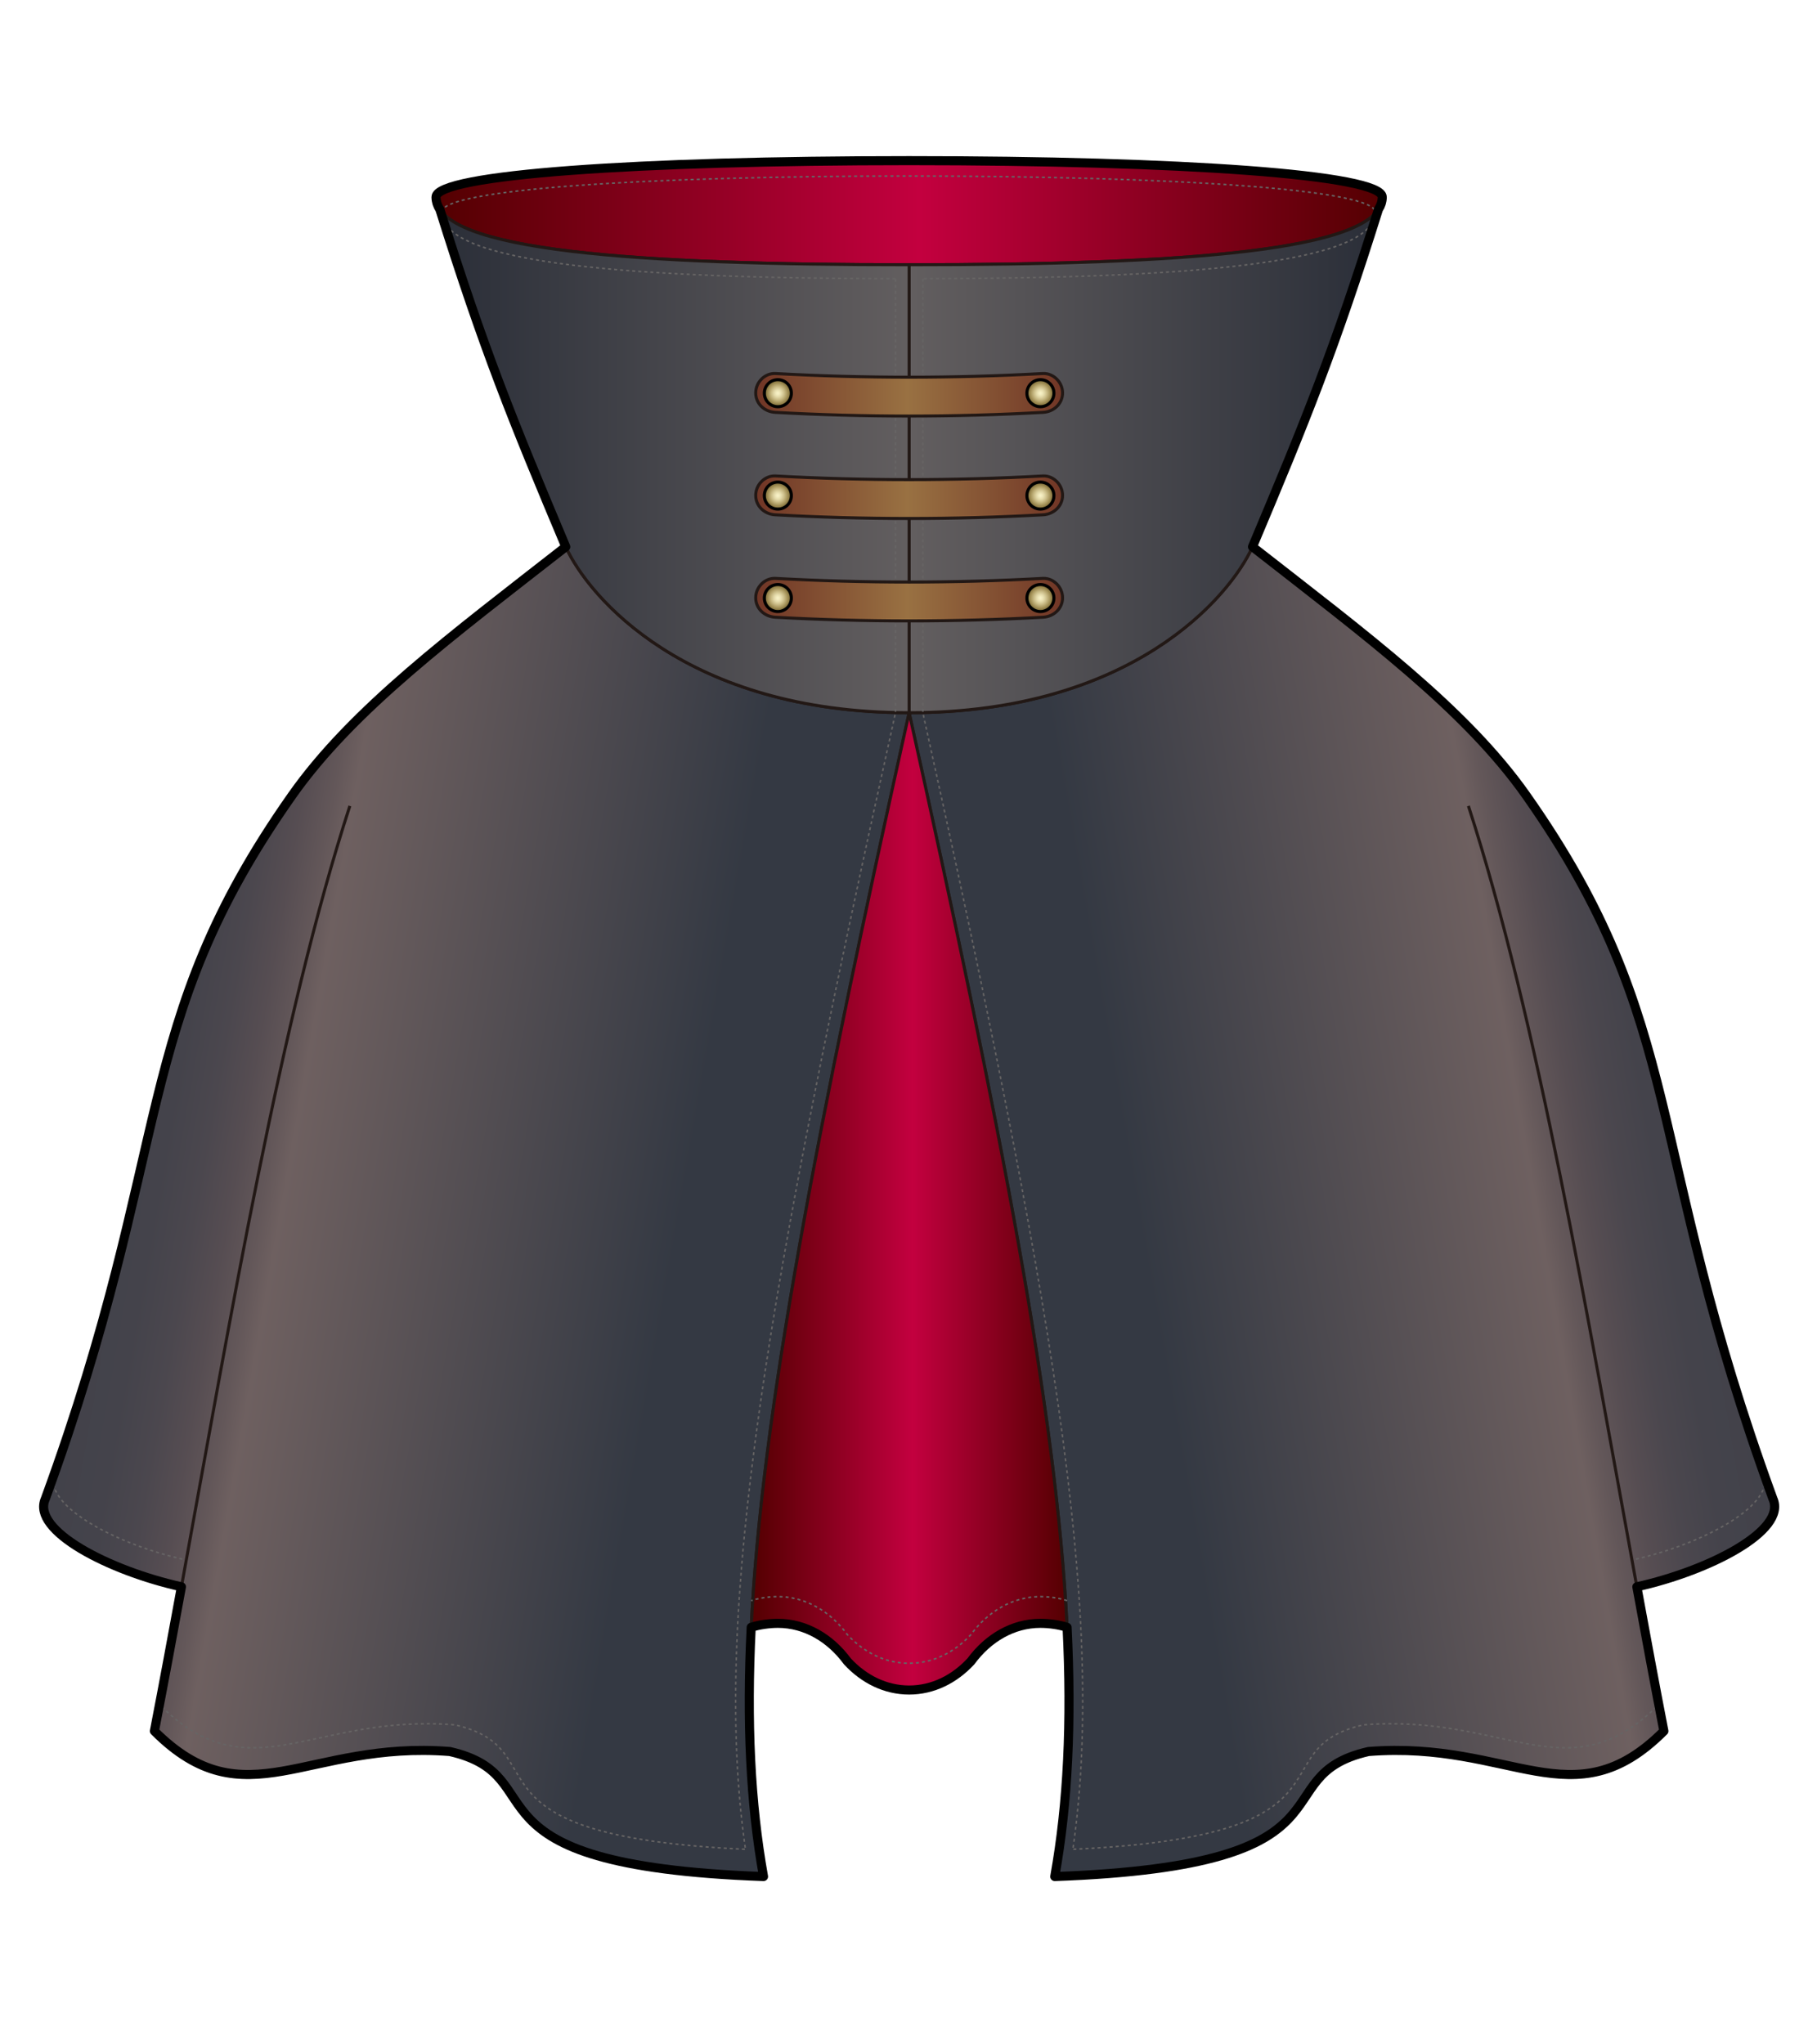
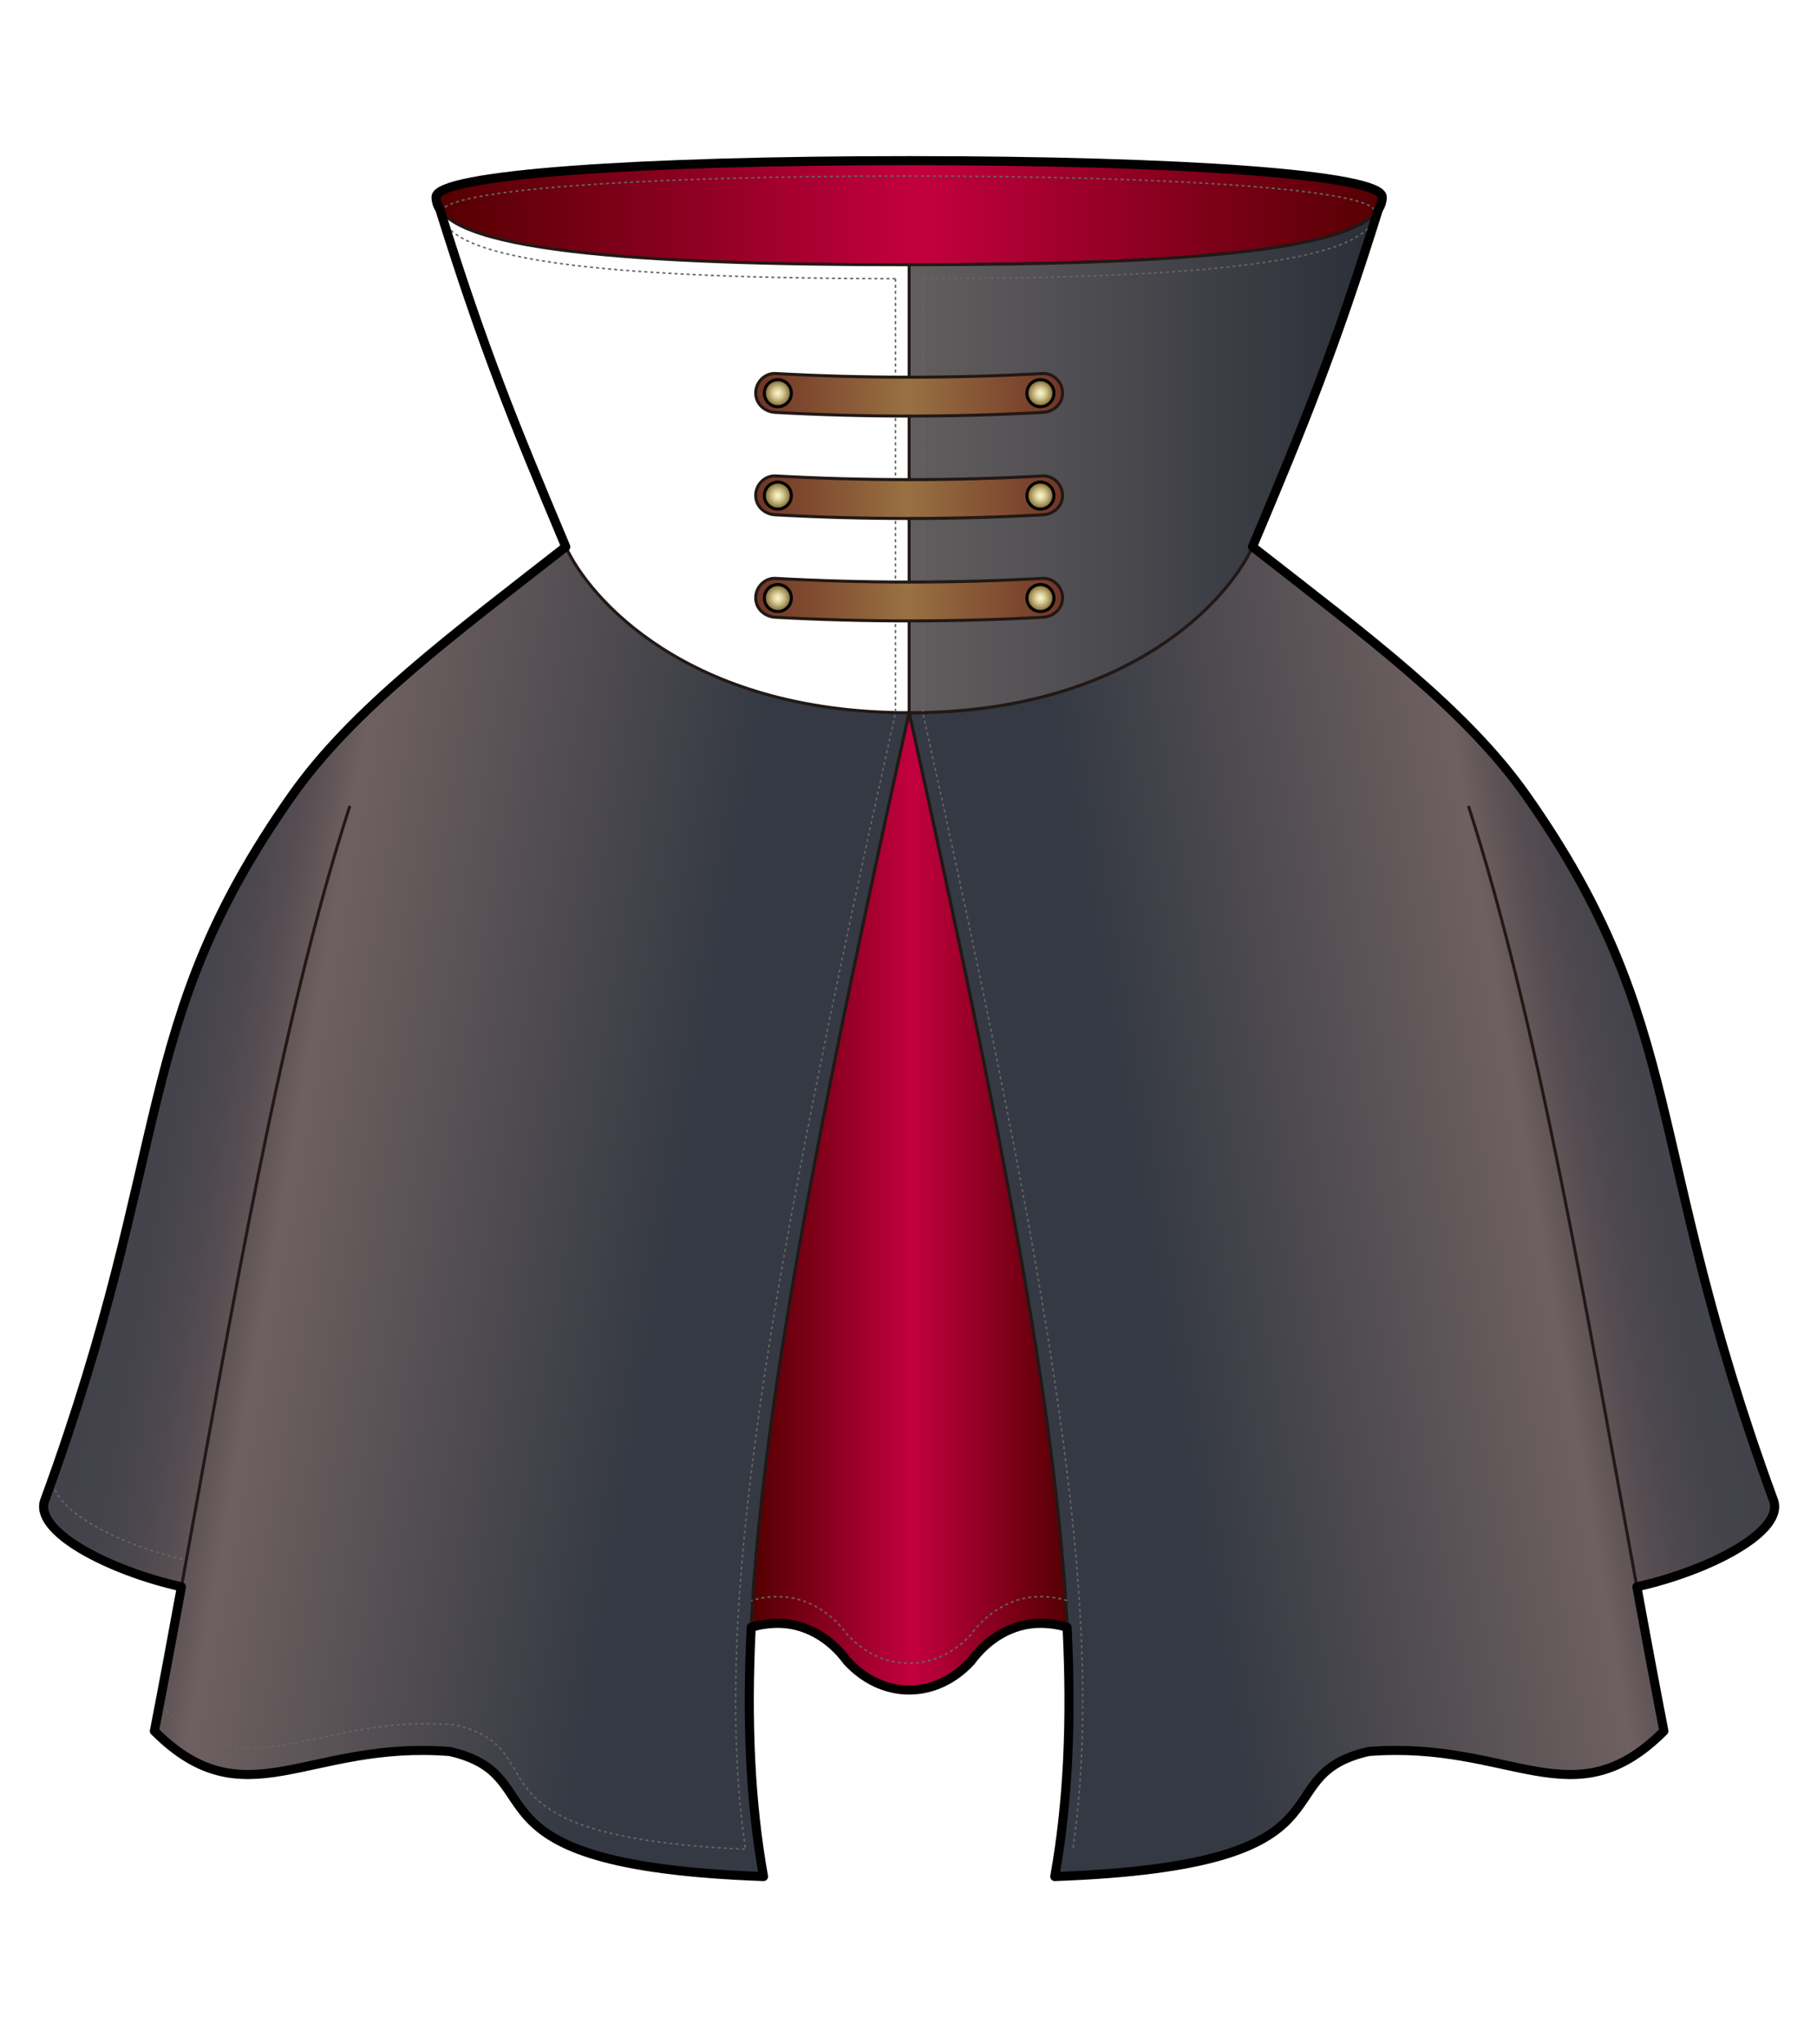
<svg xmlns="http://www.w3.org/2000/svg" version="1.1" id="レイヤー_1" width="600" height="675" viewBox="0 0 600 675" overflow="visible" enable-background="new 0 0 600 675" xml:space="preserve">
  <rect fill="none" width="600" height="675" />
  <g>
    <linearGradient id="XMLID_16_" gradientUnits="userSpaceOnUse" x1="7568.771" y1="369.598" x2="7820.298" y2="413.949" gradientTransform="matrix(-1 0 0 1 8132.334 0)">
      <stop offset="0.006" style="stop-color:#42424A" />
      <stop offset="0.075" style="stop-color:#44434B" />
      <stop offset="0.126" style="stop-color:#4B474E" />
      <stop offset="0.17" style="stop-color:#564D52" />
      <stop offset="0.21" style="stop-color:#635759" />
      <stop offset="0.236" style="stop-color:#6E6060" />
      <stop offset="0.747" style="stop-color:#343943" />
      <stop offset="1" style="stop-color:#343943" />
    </linearGradient>
    <path fill="url(#XMLID_16_)" stroke="#221815" d="M413.592,180.539c37.556,29.347,70.33,53.608,90.398,82.115   c53.322,75.745,38.691,115.163,81.471,232.245c4.647,10.449-20.884,23.672-44.95,29.025c2.966,16.232,5.927,32.182,8.926,47.636   c-30.021,30.022-50.285,3.021-97.567,6.755c-36.025,8.256,0,37.525-103.572,41.279c14.26-79.556-4.504-187.631-48.088-384.268   C373.814,235.326,406.086,197.05,413.592,180.539z" />
-     <path fill="none" stroke="#666464" stroke-width="0.5" stroke-dasharray="1" d="M582.293,486.076   c4.647,10.448-19.324,23.671-43.393,29.025c2.967,16.23,5.928,32.182,8.928,47.636c-30.023,30.021-50.287,3.021-97.568,6.755   c-35.487,8.132,1.884,36.656-95.985,41.094" />
    <path fill="none" stroke="#221815" d="M540.511,523.924c-16.335-89.396-32.751-187.32-55.619-257.827" />
    <linearGradient id="XMLID_17_" gradientUnits="userSpaceOnUse" x1="36.855" y1="369.599" x2="288.383" y2="413.95">
      <stop offset="0.006" style="stop-color:#42424A" />
      <stop offset="0.075" style="stop-color:#44434B" />
      <stop offset="0.126" style="stop-color:#4B474E" />
      <stop offset="0.17" style="stop-color:#564D52" />
      <stop offset="0.21" style="stop-color:#635759" />
      <stop offset="0.236" style="stop-color:#6E6060" />
      <stop offset="0.747" style="stop-color:#343943" />
      <stop offset="1" style="stop-color:#343943" />
    </linearGradient>
    <path fill="url(#XMLID_17_)" stroke="#221815" d="M186.825,180.539c-37.555,29.347-70.329,53.608-90.397,82.115   c-53.322,75.745-38.691,115.163-81.472,232.245c-4.646,10.449,20.885,23.672,44.951,29.025   c-2.965,16.232-5.927,32.182-8.926,47.636c30.021,30.022,50.284,3.021,97.567,6.755c36.025,8.256,0,37.525,103.573,41.279   c-14.261-79.556,4.503-187.631,48.087-384.268C226.604,235.326,194.331,197.05,186.825,180.539z" />
    <path fill="none" stroke="#666464" stroke-width="0.5" stroke-dasharray="1" d="M18.123,486.076   c-4.646,10.448,19.326,23.671,43.392,29.025c-2.964,16.23-5.927,32.182-8.925,47.636c30.021,30.021,50.284,3.021,97.568,6.755   c35.487,8.133-1.889,36.658,96.003,41.096" />
    <linearGradient id="XMLID_18_" gradientUnits="userSpaceOnUse" x1="143.978" y1="70.227" x2="456.44" y2="70.227">
      <stop offset="0.006" style="stop-color:#540001" />
      <stop offset="0.511" style="stop-color:#C3003F" />
      <stop offset="1" style="stop-color:#540001" />
    </linearGradient>
    <path fill="url(#XMLID_18_)" stroke="#221815" d="M300.209,87.412c-89.532,0-156.23-4.441-156.23-22.331   c0-7.461,66.698-12.04,156.23-12.04s156.231,4.578,156.231,12.04C456.44,82.97,389.741,87.412,300.209,87.412z" />
    <linearGradient id="XMLID_19_" gradientUnits="userSpaceOnUse" x1="300.209" y1="150.203" x2="456.44" y2="150.203">
      <stop offset="0.006" style="stop-color:#625E5F" />
      <stop offset="1" style="stop-color:#2A2E38" />
    </linearGradient>
    <path fill="url(#XMLID_19_)" stroke="#221815" d="M413.592,180.538c18.014-42.778,27.732-66.757,42.849-115.458   c0,17.89-66.699,22.331-156.231,22.331v147.914C373.814,235.326,406.086,197.05,413.592,180.538z" />
    <linearGradient id="XMLID_20_" gradientUnits="userSpaceOnUse" x1="7084.482" y1="150.203" x2="7240.713" y2="150.203" gradientTransform="matrix(-1 0 0 1 7384.691 0)">
      <stop offset="0.006" style="stop-color:#625E5F" />
      <stop offset="1" style="stop-color:#2A2E38" />
    </linearGradient>
-     <path fill="url(#XMLID_20_)" stroke="#221815" d="M186.825,180.538c-18.013-42.778-27.73-66.757-42.847-115.458   c0,17.89,66.698,22.331,156.23,22.331v147.914C226.604,235.326,194.331,197.05,186.825,180.538z" />
    <path fill="none" stroke="#666464" stroke-width="0.5" stroke-dasharray="1" d="M295.71,92.024l-0.005,143.302   c-41.961,189.317-60.915,296.543-49.543,375.262" />
    <path fill="none" stroke="#666464" stroke-width="0.5" stroke-dasharray="1" d="M304.734,92.024l0.002,143.302   c41.963,189.316,60.916,296.543,49.544,375.26" />
    <path fill="none" stroke="#221815" d="M59.907,523.924c16.335-89.396,32.751-187.32,55.619-257.827" />
    <linearGradient id="XMLID_21_" gradientUnits="userSpaceOnUse" x1="249.547" y1="130.348" x2="350.871" y2="130.348">
      <stop offset="0.006" style="stop-color:#713626" />
      <stop offset="0.494" style="stop-color:#997142" />
      <stop offset="1" style="stop-color:#713626" />
    </linearGradient>
    <path fill="url(#XMLID_21_)" stroke="#221815" d="M300.209,137.373c14.731,0,29.721-0.41,44.248-1.219   c3.543-0.212,6.414-2.872,6.414-6.415l0,0c0-3.542-2.977-6.52-6.414-6.414c-14.527,0.808-29.517,1.218-44.248,1.218   c-14.729,0-29.721-0.41-44.248-1.218c-3.438-0.106-6.414,2.871-6.414,6.414l0,0c0,3.543,2.872,6.202,6.414,6.415   C270.488,136.963,285.479,137.373,300.209,137.373z" />
    <radialGradient id="XMLID_22_" cx="343.562" cy="129.82" r="4.466" gradientUnits="userSpaceOnUse">
      <stop offset="0" style="stop-color:#F9F2C8" />
      <stop offset="0.117" style="stop-color:#F3ECBF" />
      <stop offset="0.282" style="stop-color:#E3D9A9" />
      <stop offset="0.476" style="stop-color:#CABC87" />
      <stop offset="0.692" style="stop-color:#A9975E" />
      <stop offset="0.923" style="stop-color:#7F6D37" />
      <stop offset="1" style="stop-color:#72602E" />
    </radialGradient>
    <circle fill="url(#XMLID_22_)" stroke="#000000" stroke-linecap="round" stroke-linejoin="round" cx="343.562" cy="129.82" r="4.466" />
    <linearGradient id="XMLID_23_" gradientUnits="userSpaceOnUse" x1="249.547" y1="164.167" x2="350.871" y2="164.167">
      <stop offset="0.006" style="stop-color:#713626" />
      <stop offset="0.494" style="stop-color:#997142" />
      <stop offset="1" style="stop-color:#713626" />
    </linearGradient>
    <path fill="url(#XMLID_23_)" stroke="#221815" d="M300.209,171.192c14.731,0,29.721-0.41,44.248-1.218   c3.543-0.213,6.414-2.872,6.414-6.414l0,0c0-3.542-2.977-6.521-6.414-6.416c-14.527,0.809-29.517,1.219-44.248,1.219   c-14.729,0-29.721-0.41-44.248-1.219c-3.438-0.105-6.414,2.873-6.414,6.416l0,0c0,3.542,2.872,6.201,6.414,6.414   C270.488,170.783,285.479,171.192,300.209,171.192z" />
    <radialGradient id="XMLID_24_" cx="343.562" cy="163.64" r="4.466" gradientUnits="userSpaceOnUse">
      <stop offset="0" style="stop-color:#F9F2C8" />
      <stop offset="0.117" style="stop-color:#F3ECBF" />
      <stop offset="0.282" style="stop-color:#E3D9A9" />
      <stop offset="0.476" style="stop-color:#CABC87" />
      <stop offset="0.692" style="stop-color:#A9975E" />
      <stop offset="0.923" style="stop-color:#7F6D37" />
      <stop offset="1" style="stop-color:#72602E" />
    </radialGradient>
    <circle fill="url(#XMLID_24_)" stroke="#000000" stroke-linecap="round" stroke-linejoin="round" cx="343.562" cy="163.639" r="4.466" />
    <linearGradient id="XMLID_25_" gradientUnits="userSpaceOnUse" x1="249.547" y1="197.987" x2="350.871" y2="197.987">
      <stop offset="0.006" style="stop-color:#713626" />
      <stop offset="0.494" style="stop-color:#997142" />
      <stop offset="1" style="stop-color:#713626" />
    </linearGradient>
    <path fill="url(#XMLID_25_)" stroke="#221815" d="M300.209,205.013c14.731,0,29.721-0.41,44.248-1.219   c3.543-0.213,6.414-2.872,6.414-6.415l0,0c0-3.543-2.977-6.52-6.414-6.415c-14.527,0.809-29.517,1.218-44.248,1.218   c-14.729,0-29.721-0.409-44.248-1.218c-3.438-0.105-6.414,2.872-6.414,6.415l0,0c0,3.542,2.872,6.202,6.414,6.415   C270.488,204.603,285.479,205.013,300.209,205.013z" />
    <radialGradient id="XMLID_26_" cx="343.562" cy="197.459" r="4.466" gradientUnits="userSpaceOnUse">
      <stop offset="0" style="stop-color:#F9F2C8" />
      <stop offset="0.117" style="stop-color:#F3ECBF" />
      <stop offset="0.282" style="stop-color:#E3D9A9" />
      <stop offset="0.476" style="stop-color:#CABC87" />
      <stop offset="0.692" style="stop-color:#A9975E" />
      <stop offset="0.923" style="stop-color:#7F6D37" />
      <stop offset="1" style="stop-color:#72602E" />
    </radialGradient>
    <circle fill="url(#XMLID_26_)" stroke="#000000" stroke-linecap="round" stroke-linejoin="round" cx="343.562" cy="197.459" r="4.466" />
    <linearGradient id="XMLID_27_" gradientUnits="userSpaceOnUse" x1="248.049" y1="396.666" x2="352.37" y2="396.666">
      <stop offset="0.006" style="stop-color:#540001" />
      <stop offset="0.511" style="stop-color:#C3003F" />
      <stop offset="1" style="stop-color:#540001" />
    </linearGradient>
    <path fill="url(#XMLID_27_)" stroke="#221815" d="M300.209,235.326c30.316,136.773,48.622,230.7,52.161,301.985   c-2.583-0.862-6.014-1.322-8.818-1.322c-9.094,0-17.273,4.838-22.943,12.545c-5.452,5.9-12.582,9.473-20.399,9.473   s-14.947-3.572-20.399-9.473c-5.67-7.707-13.85-12.545-22.943-12.545c-2.805,0-6.234,0.459-8.817,1.32   C251.588,466.023,269.895,372.099,300.209,235.326" />
    <path fill="none" stroke="#666464" stroke-width="0.5" stroke-dasharray="1" d="M352.37,528.487   c-2.583-0.862-6.014-1.321-8.818-1.321c-9.094,0-17.273,4.837-22.943,12.545c-5.452,5.9-12.582,9.473-20.399,9.473   s-14.947-3.572-20.399-9.473c-5.67-7.708-13.85-12.545-22.943-12.545c-2.805,0-6.234,0.459-8.817,1.32" />
    <radialGradient id="XMLID_28_" cx="256.856" cy="129.82" r="4.466" gradientUnits="userSpaceOnUse">
      <stop offset="0" style="stop-color:#F9F2C8" />
      <stop offset="0.117" style="stop-color:#F3ECBF" />
      <stop offset="0.282" style="stop-color:#E3D9A9" />
      <stop offset="0.476" style="stop-color:#CABC87" />
      <stop offset="0.692" style="stop-color:#A9975E" />
      <stop offset="0.923" style="stop-color:#7F6D37" />
      <stop offset="1" style="stop-color:#72602E" />
    </radialGradient>
    <circle fill="url(#XMLID_28_)" stroke="#000000" stroke-linecap="round" stroke-linejoin="round" cx="256.856" cy="129.82" r="4.465" />
    <radialGradient id="XMLID_29_" cx="256.856" cy="163.64" r="4.466" gradientUnits="userSpaceOnUse">
      <stop offset="0" style="stop-color:#F9F2C8" />
      <stop offset="0.117" style="stop-color:#F3ECBF" />
      <stop offset="0.282" style="stop-color:#E3D9A9" />
      <stop offset="0.476" style="stop-color:#CABC87" />
      <stop offset="0.692" style="stop-color:#A9975E" />
      <stop offset="0.923" style="stop-color:#7F6D37" />
      <stop offset="1" style="stop-color:#72602E" />
    </radialGradient>
    <circle fill="url(#XMLID_29_)" stroke="#000000" stroke-linecap="round" stroke-linejoin="round" cx="256.856" cy="163.639" r="4.465" />
    <radialGradient id="XMLID_30_" cx="256.856" cy="197.459" r="4.466" gradientUnits="userSpaceOnUse">
      <stop offset="0" style="stop-color:#F9F2C8" />
      <stop offset="0.117" style="stop-color:#F3ECBF" />
      <stop offset="0.282" style="stop-color:#E3D9A9" />
      <stop offset="0.476" style="stop-color:#CABC87" />
      <stop offset="0.692" style="stop-color:#A9975E" />
      <stop offset="0.923" style="stop-color:#7F6D37" />
      <stop offset="1" style="stop-color:#72602E" />
    </radialGradient>
    <circle fill="url(#XMLID_30_)" stroke="#000000" stroke-linecap="round" stroke-linejoin="round" cx="256.856" cy="197.459" r="4.465" />
    <path fill="none" stroke="#666464" stroke-width="0.5" stroke-dasharray="1" d="M295.71,92.024   c-86.159-0.14-149.845-4.663-149.845-22.023c0-7.36,65.792-11.877,154.105-11.877c88.316,0,154.105,4.517,154.105,11.877   c0,17.326-63.434,21.864-149.342,22.023" />
    <path fill="none" stroke="#000000" stroke-width="3" stroke-linecap="round" stroke-linejoin="round" d="M585.461,494.898   c-42.779-117.082-28.148-156.5-81.471-232.245c-20.068-28.506-52.843-52.768-90.398-82.115v0   c17.509-41.58,27.182-65.405,41.59-111.424c0.202-0.31,0.38-0.624,0.535-0.944c0.014-0.029,0.025-0.06,0.041-0.09   c0.123-0.267,0.23-0.537,0.32-0.812c0.026-0.081,0.051-0.166,0.075-0.248c0.067-0.235,0.122-0.472,0.166-0.71   c0.016-0.088,0.034-0.175,0.048-0.264c0.044-0.316,0.073-0.638,0.073-0.965c0-7.461-66.699-12.04-156.231-12.04   s-156.23,4.578-156.23,12.04c0,0.327,0.027,0.649,0.072,0.965c0.014,0.089,0.032,0.176,0.048,0.264   c0.043,0.239,0.098,0.476,0.166,0.71c0.024,0.082,0.049,0.167,0.075,0.248c0.092,0.274,0.197,0.545,0.322,0.812   c0.014,0.03,0.025,0.061,0.04,0.09c0.153,0.32,0.332,0.634,0.534,0.944c14.408,46.02,24.081,69.845,41.589,111.424v0   c-37.555,29.347-70.329,53.608-90.397,82.115c-53.322,75.745-38.691,115.163-81.472,232.245   c-4.646,10.449,20.885,23.672,44.951,29.025c-2.965,16.232-5.927,32.182-8.926,47.636c30.021,30.022,50.284,3.021,97.567,6.755   c36.025,8.256,0,37.525,103.573,41.279c-4.341-24.219-5.616-51.088-4.068-82.287c2.582-0.861,6.009-1.318,8.813-1.318   c9.094,0,17.273,4.838,22.943,12.545c5.452,5.9,12.582,9.473,20.399,9.473s14.947-3.572,20.399-9.473   c5.67-7.707,13.85-12.545,22.943-12.545c2.804,0,6.23,0.459,8.813,1.32c1.548,31.197,0.272,58.066-4.067,82.285   c103.572-3.754,67.547-33.023,103.572-41.279c47.282-3.733,67.546,23.268,97.567-6.755c-2.999-15.454-5.96-31.403-8.926-47.636   C564.577,518.57,590.108,505.348,585.461,494.898z" />
  </g>
</svg>